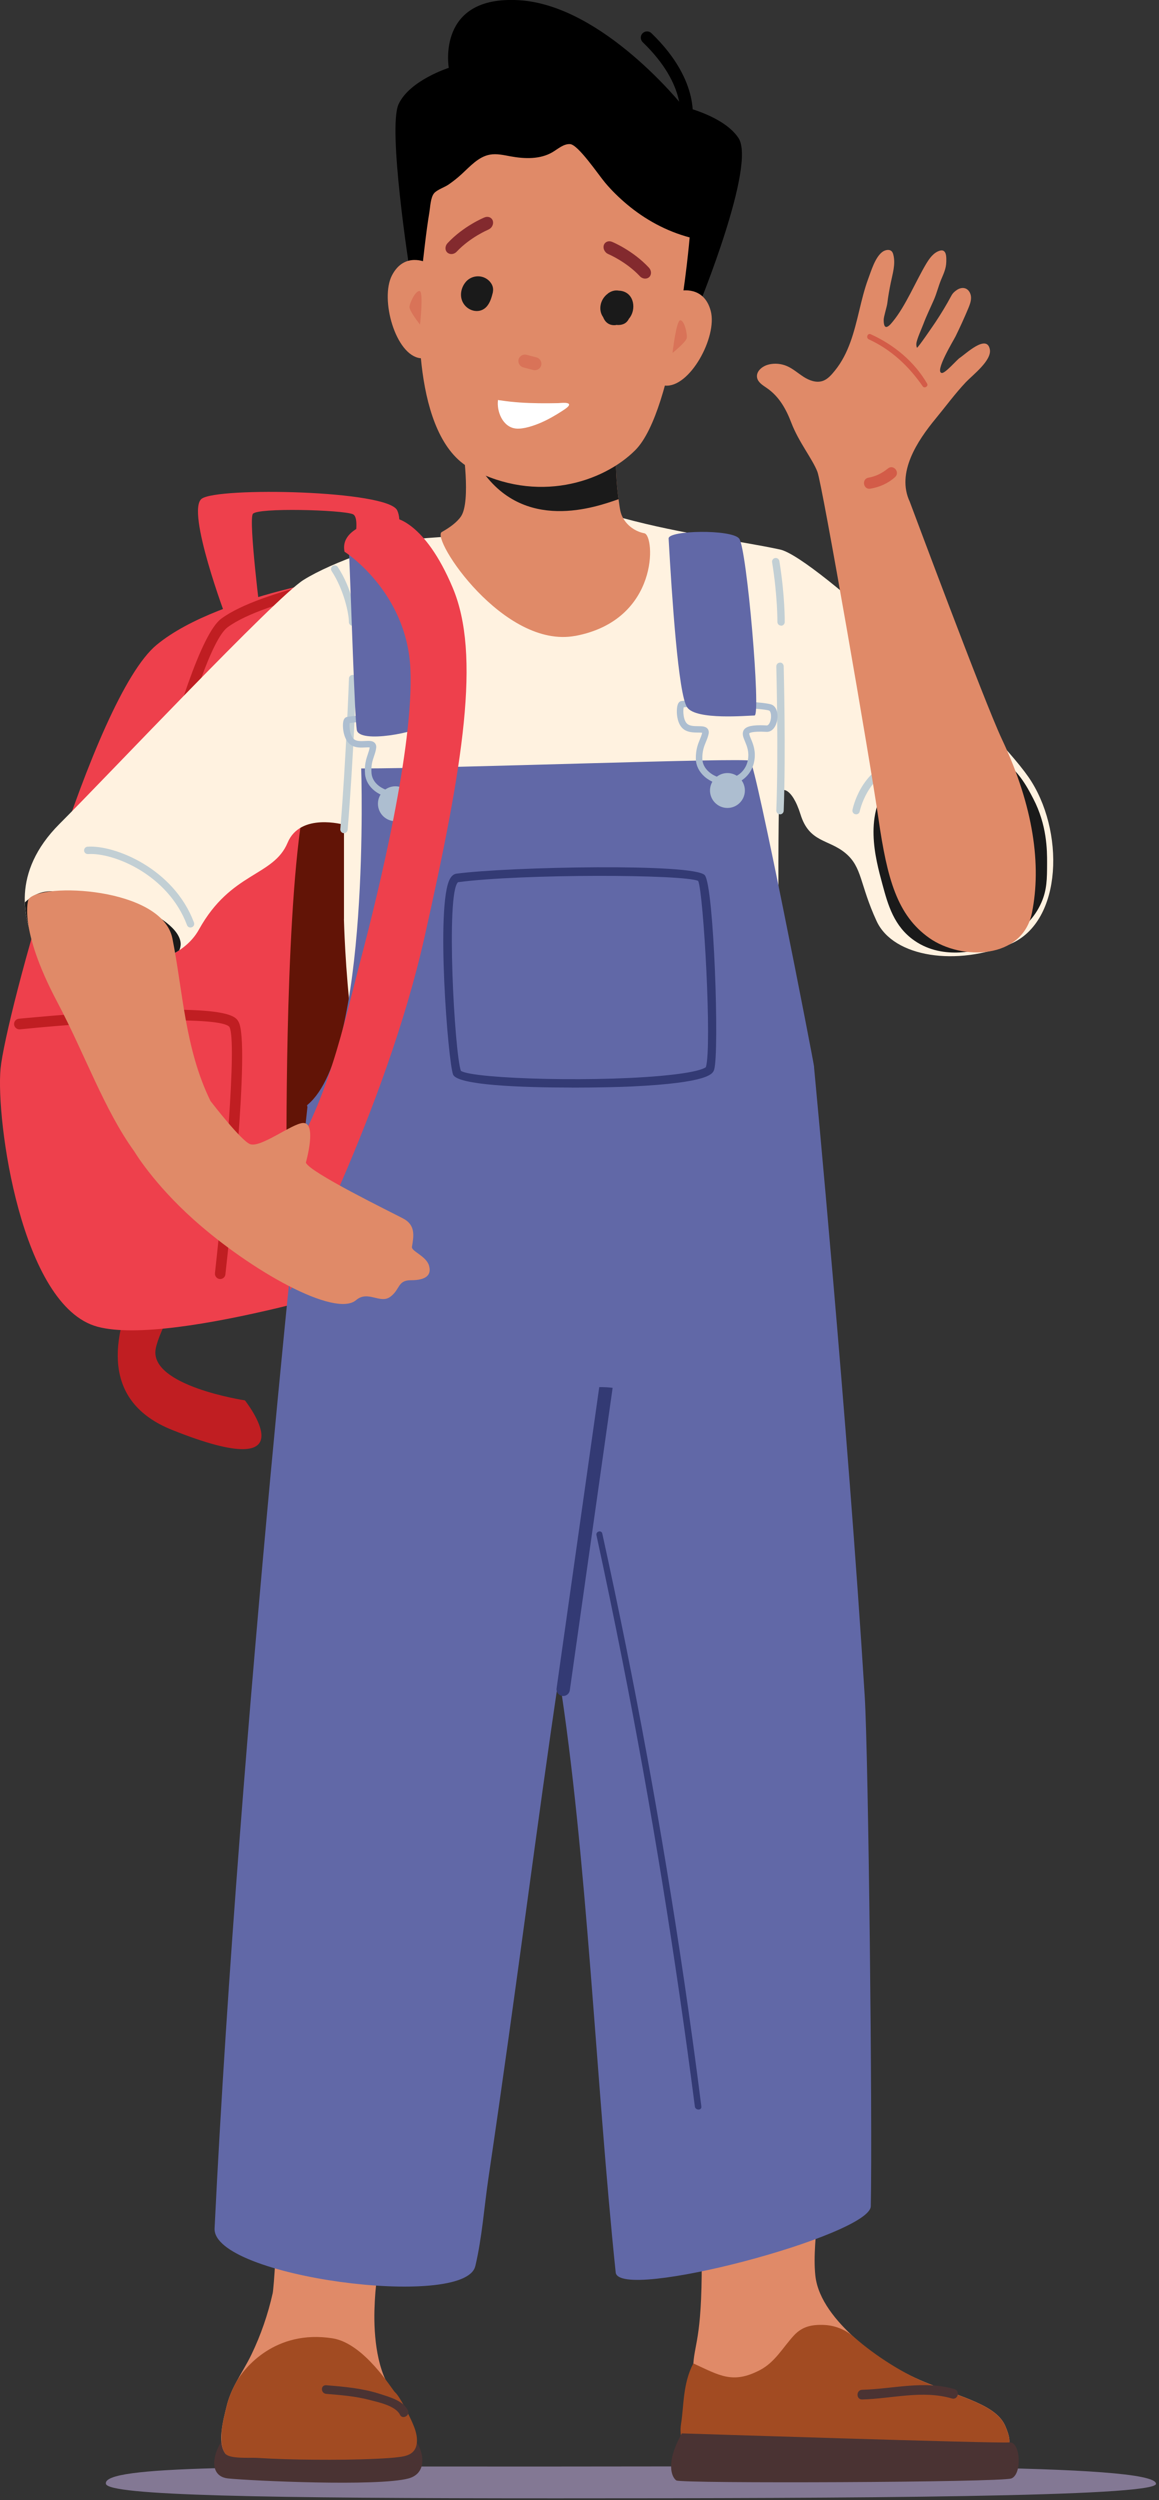
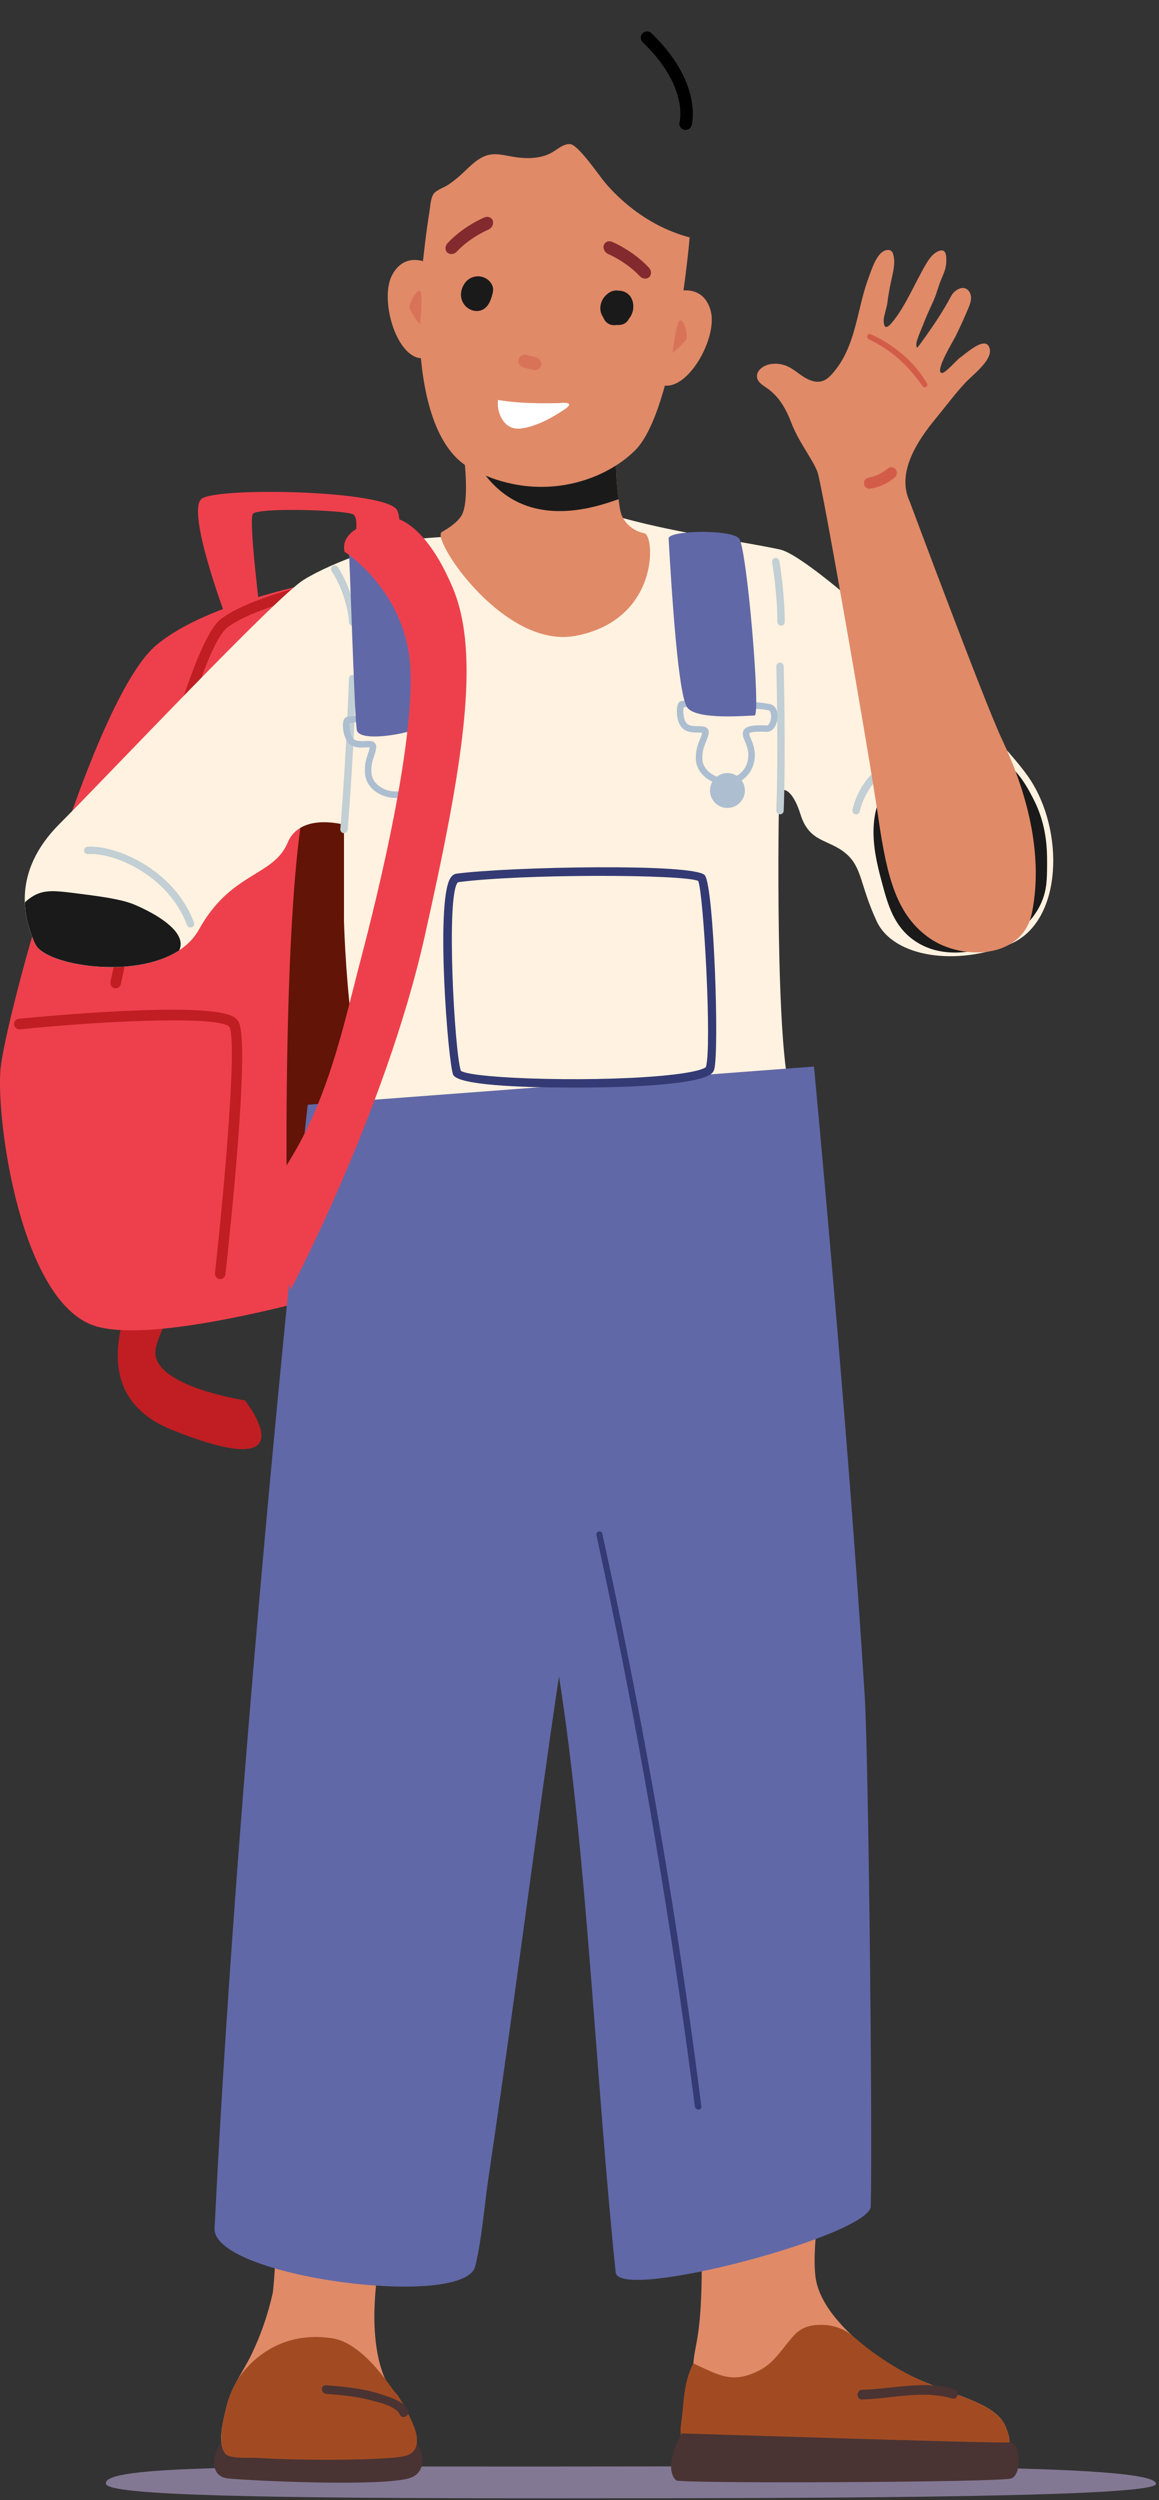
<svg xmlns="http://www.w3.org/2000/svg" width="212" height="457" viewBox="0 0 212 457" fill="none">
  <rect x="0" y="0" width="212" height="457" fill="#333333" stroke="none" />
  <g clip-path="url(#clip0_84_1273)">
    <path d="M38.47 214.5C38.47 214.5 5.6 251.01 31.45 261.37C57.3 271.73 44.8 255.98 44.8 255.98C44.8 255.98 27.25 253.34 28.48 246.56C29.71 239.78 46.04 215.45 46.04 215.45L38.46 214.5H38.47Z" fill="#C01E22" />
    <path d="M68.52 104.54C68.52 104.54 40.47 108.13 28.66 117.87C16.85 127.6 0.97 186.12 0.1 195.37C-0.77 204.61 3.82 238.77 17.84 242.52C31.86 246.28 73.63 232.75 73.63 232.75L68.52 104.54Z" fill="#EE404C" />
    <path d="M41.39 112.99C41.39 112.99 33.98 93.35 36.89 91.17C39.8 88.99 70.96 89.61 72.66 93.3C74.36 96.99 69.98 104.86 69.98 104.86L63.54 104.52C63.54 104.52 66.47 94.78 64.53 93.99C62.58 93.19 47.07 92.76 46.25 93.94C45.43 95.13 47.7 113.08 47.7 113.08L41.42 112.99H41.39Z" fill="#EE404C" />
    <path d="M40.32 233.8C40.32 233.8 40.22 233.8 40.17 233.8C39.64 233.73 39.26 233.25 39.32 232.71C41.1 216.7 43.39 190.33 41.97 187.73C40.5 185.76 20.93 186.41 3.65 188.16C3.12 188.21 2.64 187.82 2.58 187.29C2.52 186.76 2.9 186.28 3.43 186.22C3.52 186.22 12.86 185.27 22.33 184.82C42.05 183.87 43.13 185.85 43.65 186.81C45.79 190.72 42.01 225.93 41.23 232.95C41.18 233.43 40.78 233.79 40.31 233.8H40.32Z" fill="#C01E22" />
    <path d="M21.26 180.66C21.16 180.67 21.05 180.66 20.95 180.64C20.43 180.52 20.1 180 20.21 179.48C21.52 173.25 33.23 118.49 40.46 113.1C47.71 107.7 68.71 104.18 69.6 104.03C70.12 103.95 70.63 104.3 70.72 104.83C70.81 105.36 70.46 105.86 69.94 105.95C69.73 105.99 48.51 109.54 41.62 114.67C35.99 118.86 25.62 163.18 22.1 179.9C22.01 180.32 21.67 180.61 21.27 180.65L21.26 180.66Z" fill="#C01E22" />
    <path d="M55.22 149.38C52.02 169.86 52.42 213.03 52.42 213.03L66.48 210.22L84.31 152.47L55.21 149.38H55.22Z" fill="#621406" />
    <path d="M62.91 168C62.91 168 63.12 177.31 64.32 186.96C65.53 196.61 61.22 194.54 62.91 202.65C64.6 210.75 57.23 217.47 61.33 225.06C65.43 232.64 138.64 230.24 143.29 228.47C147.94 226.7 148.78 218.34 145.16 215.93C141.54 213.52 147.92 208 144.82 200.43C141.72 192.86 142.42 147.15 142.52 145.43C142.62 143.71 144.82 143.71 146.43 148.88C148.04 154.05 151.54 153.36 154.65 155.95C157.75 158.54 157.24 161.64 160.34 168.36C163.44 175.08 175.16 176.63 184.8 172.56C194.44 168.49 194.81 151.64 188.09 141.99C181.37 132.34 149.14 101.84 142.68 100.45C134.65 98.73 125.07 97.71 113.96 94.71C113.96 94.71 85.47 97.9 78.69 98.31C71.91 98.72 60.71 102.77 55.53 106C50.36 109.23 19.85 141.64 10.89 150.6C1.93 159.56 4.43 168.3 6.49 172.66C8.56 177.03 30.68 180.22 36.4 169.9C42.26 159.33 50.02 160.25 52.61 154.04C54.93 148.48 62.92 150.76 62.92 150.76V168H62.91Z" fill="#FFF2E0" />
    <path d="M105.24 116.24C120.68 113.33 119.81 97.85 117.86 97.48C116.09 97.14 114.69 96 113.97 94.7C113.45 93.76 113.41 93.13 113.14 91.25C112.71 88.36 112.63 84.92 112.63 83.02C112.63 82.13 112.65 81.59 112.65 81.59L84.61 81.27C84.61 81.27 86.2 91.64 84.32 94.4C83.57 95.5 82.19 96.48 80.81 97.25C78.75 98.41 92.12 118.7 105.25 116.23L105.24 116.24Z" fill="#E08A68" />
    <path d="M87.79 85.47C95.67 97.58 109.13 92.64 113.14 91.25C112.71 88.36 112.63 84.92 112.63 83.02L87.79 85.47Z" fill="#1A1A1A" />
-     <path d="M127.82 55.85C127.82 55.85 138.36 30.2 135.08 25.23C132.39 21.16 124.99 19.5 124.99 19.5C124.99 19.5 110.35 0.99 94.97 0.04C79.74 -0.9 82.09 12.4 82.09 12.4C82.09 12.4 74.94 14.67 72.91 19.04C70.88 23.41 74.9 49.16 74.9 49.16L127.81 55.85H127.82Z" fill="black" />
    <path d="M126.15 43.4C126.15 43.4 123.5 75.01 116.19 82.3C110.36 88.12 98.26 92.17 86.15 85.68C75.3 79.87 76.42 56.23 77.01 50.93C77.41 47.39 77.94 42.32 78.54 38.8C78.7 37.85 78.75 36.12 79.39 35.34C79.93 34.68 81.32 34.24 82.04 33.74C82.88 33.16 83.69 32.52 84.44 31.83C86 30.4 87.52 28.65 89.6 28.27C90.85 28.04 92.13 28.35 93.39 28.58C95.98 29.05 98.81 29.15 101.07 27.81C102.1 27.2 103.08 26.28 104.27 26.34C105.74 26.41 109.46 31.94 110.69 33.4C111.88 34.82 113.23 36.13 114.64 37.32C117.99 40.14 121.9 42.27 126.15 43.4Z" fill="#E08A68" />
    <path d="M124.42 53.17C124.42 53.17 128.77 52.12 130.01 56.86C131.25 61.6 126.13 70.99 121.59 70.48C117.16 69.98 124.42 53.17 124.42 53.17Z" fill="#E08A68" />
    <path d="M111.18 53.66C111.79 53.21 112.47 53 113.18 53.13C113.26 53.13 113.35 53.14 113.43 53.15C113.46 53.15 113.49 53.15 113.52 53.15C113.55 53.15 113.57 53.17 113.6 53.17C116.07 53.58 116.43 56.66 115.05 58.25C114.85 58.64 114.57 58.99 114.14 59.19C113.71 59.39 113.21 59.45 112.73 59.39C112.69 59.4 112.65 59.42 112.6 59.43C111.41 59.54 110.67 58.88 110.32 57.97C109.39 56.66 109.76 54.71 111.19 53.67L111.18 53.66Z" fill="#1A1A1A" />
    <path d="M85.24 51.48C86.39 50.22 88.37 50.17 89.55 51.42C89.65 51.53 89.74 51.65 89.83 51.78C90.11 52.19 90.25 52.69 90.18 53.22C90.18 53.28 90.16 53.34 90.15 53.4C90.15 53.42 90.15 53.44 90.15 53.46C89.92 54.37 89.67 55.28 89.05 56.01C87.84 57.41 85.74 56.96 84.8 55.51C83.98 54.25 84.28 52.56 85.25 51.48H85.24Z" fill="#1A1A1A" />
    <g opacity="0.5">
      <path d="M94.85 65.72C95 65.1 95.67 64.69 96.29 64.85C96.9 65.01 97.52 65.17 98.13 65.33C98.75 65.49 99.15 66.14 99 66.77C98.85 67.39 98.18 67.8 97.56 67.64C96.95 67.48 96.33 67.32 95.72 67.16C95.1 67 94.7 66.35 94.85 65.72Z" fill="#D15C48" />
    </g>
    <path d="M89.77 41.68C90.12 41.33 90.28 40.83 90.15 40.38C89.97 39.76 89.29 39.47 88.63 39.74C88.47 39.8 84.79 41.33 81.88 44.43C81.38 44.96 81.35 45.73 81.82 46.16C82.28 46.59 83.07 46.53 83.56 45.98C86.04 43.36 89.25 42.01 89.29 41.99C89.47 41.91 89.64 41.8 89.77 41.67V41.68Z" fill="#832A2E" />
    <path d="M110.82 46.14C110.47 45.79 110.31 45.29 110.44 44.84C110.62 44.22 111.3 43.93 111.96 44.21C112.12 44.27 115.79 45.81 118.69 48.92C119.19 49.45 119.21 50.23 118.75 50.65C118.29 51.08 117.5 51.02 117.01 50.46C114.54 47.84 111.33 46.47 111.29 46.46C111.11 46.38 110.94 46.27 110.81 46.14H110.82Z" fill="#832A2E" />
    <path d="M125.29 23.75C125.84 23.81 126.36 23.47 126.51 22.92C126.6 22.6 128.52 15.1 119.15 6.06C118.7 5.62 117.97 5.64 117.53 6.09C117.09 6.54 117.11 7.27 117.56 7.71C125.89 15.74 124.37 22.06 124.3 22.33C124.14 22.94 124.5 23.56 125.11 23.72C125.17 23.74 125.22 23.75 125.28 23.75H125.29Z" fill="black" />
    <path d="M103.94 74.28C103.7 74.57 103.21 74.87 102.82 75.13C101.57 75.94 100.27 76.69 98.9 77.28C97.66 77.81 95.79 78.46 94.41 78.34C91.95 78.12 90.8 75.17 91.1 73.08C91.09 73.16 91.55 73.18 91.59 73.19C93.9 73.55 96.25 73.68 98.59 73.71C99.76 73.73 100.94 73.71 102.11 73.69C102.43 73.69 104.69 73.37 103.95 74.28H103.94Z" fill="white" />
    <g opacity="0.5">
      <path d="M124.45 58.54C125.21 58.62 125.71 60.98 125.63 61.74C125.55 62.5 123.02 64.51 123.02 64.51C123.02 64.51 123.7 58.45 124.46 58.54H124.45Z" fill="#D15C48" />
    </g>
    <path d="M77.97 47.97C77.97 47.97 73.96 45.99 71.7 50.33C69.45 54.68 72.36 64.97 76.9 65.48C81.33 65.98 77.97 47.97 77.97 47.97Z" fill="#E08A68" />
    <g opacity="0.5">
      <path d="M76.75 53.2C75.99 53.12 74.98 55.3 74.9 56.06C74.82 56.82 76.83 59.34 76.83 59.34C76.83 59.34 77.51 53.28 76.75 53.2Z" fill="#D15C48" />
    </g>
    <path d="M182.11 138.18C185.96 140.14 187.83 143.73 189 145.99C191.51 150.81 191.54 155.36 191.53 157.83C191.52 160.66 191.51 162.63 190.5 164.95C187.98 170.75 181.84 172.75 180.73 173.11C179.4 173.54 172.74 175.71 167.29 171.96C163.5 169.35 162.41 165.34 161.43 161.73C160.07 156.72 157.91 148.79 162.92 142.65C167.44 137.11 176.11 135.1 182.11 138.17V138.18Z" fill="#1A1A1A" />
    <path d="M156.6 148.86C156.92 148.86 157.2 148.64 157.26 148.31C157.27 148.25 158.6 141.8 164.31 140.21C164.67 140.11 164.88 139.74 164.78 139.38C164.68 139.02 164.31 138.81 163.95 138.91C157.42 140.73 155.99 147.75 155.93 148.05C155.86 148.42 156.1 148.77 156.46 148.84C156.5 148.84 156.55 148.85 156.59 148.85L156.6 148.86Z" fill="#C2CFD4" />
    <path d="M6.5 172.66C5.61 170.79 4.65 168.11 4.55 164.95C5.08 164.45 5.65 164.02 6.25 163.69C8.3 162.57 10.32 162.83 14.35 163.35C18.61 163.89 22.35 164.39 24.73 165.42C28.89 167.22 33.02 169.86 33.05 172.57C33.05 172.97 32.95 173.35 32.8 173.7C24.44 179.21 8.26 176.36 6.51 172.66H6.5Z" fill="#1A1A1A" />
    <path d="M34.85 169.54C34.93 169.54 35.01 169.53 35.09 169.5C35.44 169.37 35.62 168.98 35.48 168.63C31.78 158.76 20.99 154.43 16.01 154.77C15.64 154.8 15.36 155.12 15.38 155.49C15.41 155.86 15.72 156.14 16.1 156.12C20.74 155.81 30.74 159.86 34.21 169.11C34.31 169.38 34.57 169.55 34.84 169.55L34.85 169.54Z" fill="#C2CFD4" />
    <path d="M142.68 148.86C143.04 148.86 143.34 148.57 143.35 148.21C143.76 137.45 143.35 121.95 143.35 121.79C143.34 121.42 143.02 121.07 142.66 121.13C142.29 121.13 141.99 121.45 142 121.82C142 121.98 142.41 137.44 142 148.15C141.99 148.52 142.28 148.84 142.65 148.85C142.65 148.85 142.67 148.85 142.68 148.85V148.86Z" fill="#C2CFD4" />
    <path d="M142.87 114.38C143.24 114.38 143.54 114.08 143.54 113.71C143.54 113.52 143.59 108.92 142.56 102.56C142.5 102.19 142.16 101.95 141.79 102C141.42 102.06 141.17 102.41 141.23 102.77C142.24 109.01 142.2 113.64 142.2 113.68C142.2 114.05 142.49 114.36 142.87 114.36V114.38Z" fill="#C2CFD4" />
    <path d="M62.92 152.3C63.27 152.3 63.56 152.03 63.59 151.68C64.65 138.88 65.17 124.21 65.18 124.07C65.19 123.7 64.9 123.38 64.53 123.37C64.15 123.37 63.84 123.65 63.83 124.02C63.83 124.17 63.3 138.8 62.25 151.57C62.22 151.94 62.5 152.27 62.87 152.3C62.89 152.3 62.91 152.3 62.93 152.3H62.92Z" fill="#C2CFD4" />
    <path d="M64.5 114.38C64.87 114.38 65.17 114.08 65.17 113.7C65.17 112.16 64.32 107.48 61.78 103.64C61.57 103.33 61.15 103.25 60.85 103.45C60.54 103.66 60.45 104.07 60.66 104.39C62.89 107.78 63.82 112.13 63.82 113.71C63.82 114.08 64.12 114.39 64.49 114.39L64.5 114.38Z" fill="#C2CFD4" />
    <path d="M211.45 454.03C211.45 450.22 153.84 450.87 100.26 450.87C46.68 450.87 18.71 450.62 19.37 454.03C19.78 456.18 48.14 456.68 101.72 456.68C155.29 456.68 211.45 456.45 211.45 454.03Z" fill="#837894" />
    <path d="M40.5 446.29C38.66 449.21 38.47 452.72 41.75 453.05C45.92 453.47 69.06 454.56 74.71 453.05C79.98 451.64 75.95 443.4 72.72 444.4C69.5 445.41 40.49 446.28 40.49 446.28L40.5 446.29Z" fill="#4A3333" />
    <path d="M40.74 447.58C40.76 447.63 40.78 447.69 40.8 447.74C40.88 447.95 40.98 448.15 41.11 448.34C41.15 448.41 41.2 448.48 41.26 448.55C42.21 449.74 73.87 449.26 75.13 447.57C75.24 447.43 72.11 437.48 72.03 437.4C68.93 433.78 68.37 426.88 68.49 422.36C68.62 417.38 69.2 414.48 70.18 409.59C63.53 409.07 56.87 408.55 50.22 408.03C50.81 408.07 50.08 418.26 49.88 419.18C49.02 423.04 47.72 426.81 46 430.38C45.13 432.19 44.12 433.75 43.25 435.37C42.49 436.77 41.83 438.22 41.43 439.93C41.17 441.02 40.73 442.64 40.55 444.25C40.41 445.44 40.42 446.63 40.74 447.58Z" fill="#E08A68" />
    <path d="M40.74 447.58C40.76 447.63 40.78 447.69 40.8 447.74C40.88 447.95 40.98 448.15 41.11 448.34C41.15 448.41 41.2 448.48 41.26 448.55C42.02 449.5 45.8 449.22 46.84 449.28C50.67 449.51 53.62 449.59 57.46 449.62C61.32 449.65 65.19 449.63 69.05 449.44C70.43 449.37 71.83 449.3 73.2 449.11C75.04 448.87 76.3 448.17 76.27 445.98C76.25 444.87 75.85 443.8 75.4 442.78C74.93 441.7 73.15 438.06 72.26 437.3C71.75 436.87 66.65 428.34 60.81 427.43C50.34 425.8 44.69 432.83 43.26 435.36C42.5 436.76 41.84 438.21 41.44 439.92C41.18 441.01 40.74 442.63 40.56 444.24C40.52 445.35 40.41 446.55 40.75 447.57L40.74 447.58Z" fill="#A24B22" />
    <path d="M59.69 436.01C63 436.28 66.32 436.57 69.47 437.59C71.3 438.18 73.75 438.83 74.62 440.62C75.06 441.54 73.62 442.34 73.17 441.42C72.37 439.77 69.27 439.13 67.58 438.69C65.01 438.02 62.34 437.8 59.69 437.59C58.62 437.5 58.61 435.92 59.69 436.01Z" fill="#4A3333" />
    <path d="M128.33 410.49C132.03 409.63 132.67 408.94 136.39 408.16C140.75 407.25 145.05 405.69 149.45 404.88C149.32 408.56 148.75 412.28 149.14 415.96C149.61 420.42 153.13 424.42 156.21 427.25C159.88 430.62 164.49 433.51 169.13 435.42C176.29 438.37 182.18 439.63 183.87 443.42C185.48 447.05 184.29 447.63 183.03 448.05C181.77 448.47 135.48 449.32 130.85 446.79C127.08 444.74 126.25 440.76 126.83 432C127.09 428.16 128.59 426.81 128.33 410.48V410.49Z" fill="#E08A68" />
    <path d="M124.58 443.04C125.11 439.75 124.87 435.75 126.82 432.02C131.62 434.22 134 435.82 138.95 433.27C141.77 431.81 143.14 429.17 145.21 426.92C146.79 425.2 148.6 424.93 150.56 424.98C152.62 425.03 154.6 425.8 156.15 427.16C160.32 430.83 165.44 433.92 169.12 435.44C176.28 438.39 182.17 439.65 183.86 443.44C184.49 444.85 184.69 445.81 184.63 446.47C184.53 447.5 183.79 447.82 183.02 448.07C181.76 448.49 131.05 450.6 126.42 448.07C124.9 447.24 124.21 445.38 124.58 443.04Z" fill="#A24B22" />
    <path d="M157.71 436.84C163.37 436.69 169.01 435.08 174.59 436.72C175.68 437.04 175.22 438.75 174.12 438.43C168.72 436.85 163.18 438.47 157.71 438.61C156.57 438.64 156.57 436.87 157.71 436.84Z" fill="#4A3333" />
    <path d="M124.72 444.81C121.7 450.2 122.84 452.8 123.71 453.41C124.58 454.01 182.96 453.77 184.98 453.05C187 452.33 186.69 446.24 184.62 446.46C182.55 446.68 124.71 444.81 124.71 444.81H124.72Z" fill="#4A3333" />
    <path d="M86.94 414.25C88.19 408.97 88.55 403.49 89.35 398.09C94.72 361.81 98.18 333.54 102.25 306.43C107.41 339.2 108.97 380.3 112.62 415.39C113.19 420.82 159.16 408.59 159.28 403.3C159.61 388.25 158.85 320.94 158.17 310.03C155.1 260.32 148.89 194.96 148.89 194.96L56.28 201.94C56.28 201.94 43.79 314.66 39.25 407.33C38.81 416.23 85.04 422.22 86.93 414.26L86.94 414.25Z" fill="#6168A7" />
-     <path d="M109.61 253.57L101.81 308.62C101.71 309.29 102.18 309.91 102.85 310.01C102.91 310.01 102.97 310.02 103.02 310.02C103.62 310.02 104.15 309.58 104.23 308.96L112.06 253.69C111.26 253.58 110.43 253.55 109.6 253.56L109.61 253.57Z" fill="#333A74" />
    <path d="M110.17 280.33C116.13 307.43 121.12 334.74 125.16 362.18C126.28 369.79 127.33 377.41 128.29 385.05C128.39 385.81 127.19 385.8 127.1 385.05C123.56 357.68 119.17 330.43 113.81 303.36C112.31 295.77 110.74 288.18 109.1 280.62C108.95 279.93 110.01 279.63 110.17 280.33Z" fill="#333A74" />
-     <path d="M66.07 140.47C82.4 140.47 136.21 138.45 137.22 139.06C138.23 139.66 148.81 193.94 148.9 194.94C148.99 195.94 145.68 213.02 143.87 213.02C142.06 213.02 52.46 205.12 56.29 201.92C67.78 192.31 66.07 140.47 66.07 140.47Z" fill="#6168A7" />
-     <path d="M75.51 146.92C75.51 145.16 74.08 143.73 72.32 143.73C70.56 143.73 69.13 145.16 69.13 146.92C69.13 148.68 70.56 150.11 72.32 150.11C74.08 150.11 75.51 148.68 75.51 146.92Z" fill="#ADBED0" />
    <path d="M72.28 145.86C72.58 145.86 72.88 145.84 73.17 145.78C75.49 145.38 77.21 143.5 77.46 141.11C77.65 139.3 77.04 138.06 76.59 137.16C76.39 136.76 76.18 136.34 76.23 136.16C76.25 136.13 76.61 135.72 79.35 135.69C80.19 135.69 80.86 134.97 81.09 133.82C81.34 132.59 81.07 131.12 80.06 130.69C78.57 130.05 65.3 130.61 63.42 131.07C62.9 131.2 62.8 131.81 62.77 132.01C62.61 133.06 62.87 135.37 64.25 136.22C65.06 136.72 66.05 136.67 66.84 136.63C67.08 136.62 67.43 136.6 67.62 136.63C67.55 137.06 67.43 137.42 67.29 137.83C66.98 138.75 66.63 139.79 66.77 141.48C66.87 142.67 67.51 143.78 68.57 144.6C69.62 145.41 70.97 145.86 72.27 145.86H72.28ZM75.81 131.6C77.75 131.6 79.24 131.66 79.6 131.79C79.89 131.92 80.11 132.75 79.94 133.6C79.83 134.14 79.59 134.51 79.35 134.52C76.6 134.54 75.33 134.95 75.09 135.87C74.93 136.48 75.21 137.04 75.54 137.69C75.94 138.5 76.45 139.52 76.29 140.99C76.1 142.85 74.76 144.31 72.98 144.62C71.76 144.83 70.35 144.46 69.31 143.66C68.51 143.05 68.04 142.24 67.96 141.38C67.84 139.93 68.13 139.06 68.42 138.21C68.58 137.75 68.74 137.27 68.81 136.73C68.87 136.27 68.71 135.98 68.57 135.82C68.17 135.38 67.53 135.41 66.79 135.45C66.13 135.48 65.37 135.52 64.88 135.22C64.01 134.69 63.85 132.81 63.95 132.18C65.77 131.85 71.77 131.59 75.81 131.59V131.6Z" fill="#ADBED0" />
    <path d="M136.25 144.5C136.25 142.74 134.82 141.31 133.06 141.31C131.3 141.31 129.87 142.74 129.87 144.5C129.87 146.26 131.3 147.69 133.06 147.69C134.82 147.69 136.25 146.26 136.25 144.5Z" fill="#ADBED0" />
    <path d="M132.85 143.48C133.03 143.48 133.22 143.48 133.4 143.45C135.74 143.2 137.58 141.43 137.98 139.06C138.28 137.26 137.75 135.99 137.36 135.06C137.19 134.65 137.01 134.22 137.06 134.04C137.06 134.04 137.44 133.62 140.21 133.78C141.04 133.82 141.76 133.16 142.07 132.03C142.4 130.82 142.22 129.34 141.24 128.84C139.79 128.1 126.52 127.82 124.61 128.15C124.08 128.25 123.95 128.84 123.9 129.04C123.67 130.08 123.78 132.41 125.1 133.34C125.87 133.89 126.87 133.9 127.66 133.91C127.9 133.91 128.25 133.91 128.44 133.95C128.34 134.37 128.2 134.73 128.03 135.13C127.66 136.03 127.25 137.04 127.28 138.74C127.3 139.93 127.87 141.08 128.88 141.97C129.96 142.92 131.44 143.47 132.84 143.47L132.85 143.48ZM139.08 132.57C137.15 132.57 136.2 132.92 135.94 133.68C135.74 134.28 135.99 134.86 136.27 135.53C136.62 136.37 137.06 137.41 136.81 138.87C136.5 140.71 135.07 142.09 133.27 142.28C132.03 142.41 130.65 141.96 129.67 141.09C128.91 140.43 128.49 139.59 128.47 138.73C128.44 137.28 128.79 136.42 129.13 135.6C129.32 135.15 129.51 134.68 129.62 134.15C129.71 133.69 129.57 133.39 129.44 133.22C129.07 132.76 128.43 132.75 127.69 132.74C127.02 132.74 126.27 132.72 125.79 132.38C124.96 131.79 124.91 129.91 125.06 129.29C127.79 128.97 139.65 129.41 140.71 129.9C140.99 130.05 141.16 130.89 140.93 131.73C140.79 132.26 140.52 132.59 140.28 132.61C139.84 132.59 139.44 132.57 139.08 132.57Z" fill="#ADBED0" />
    <path d="M63.85 101.13C64.21 109.23 64.86 130.79 65.26 133.41C65.66 136.03 76.75 133.81 77.96 132.4C79.17 130.99 78.36 98.54 76.75 98.54C75.14 98.54 63.7 97.67 63.85 101.12V101.13Z" fill="#6168A7" />
    <path d="M122.3 98.45C122.9 109.03 124.06 126.87 125.68 129.28C127.29 131.7 136.82 130.79 138.02 130.79C139.22 130.79 136.61 100.16 135.2 98.44C133.79 96.72 122.22 96.92 122.3 98.44V98.45Z" fill="#6168A7" />
    <path d="M104.59 198.81C109.48 198.81 113.71 198.69 115.38 198.61C129.89 197.93 130.4 196.24 130.63 195.52C131.6 192.38 130.6 162.14 128.93 160C127.18 157.75 93.07 158.44 83.51 159.7C83.03 159.76 82.64 160.07 82.33 160.6C79.66 165.23 81.97 194.23 82.88 196.43C83.68 198.37 95.31 198.8 104.6 198.8L104.59 198.81ZM127.71 161.03C128.7 163.29 130.25 191.38 129.12 195.06C129.09 195.09 128.43 195.8 123.3 196.41C110.63 197.93 86.49 197.26 84.3 195.74C83.14 192.43 81.53 163.26 83.78 161.26C95.55 159.71 125.13 159.81 127.71 161.03Z" fill="#333A74" />
    <path d="M63.02 100.85C63.02 100.85 74.43 108.1 75.07 122.29C75.71 136.48 69.26 162.93 66.04 175.18C62.82 187.43 60.01 201.64 51.85 213.88C49.27 217.75 53.14 235.81 53.14 235.81C53.14 235.81 70.56 202.91 77.65 171.3C84.75 139.69 87.97 119.7 82.81 107.44C77.65 95.18 72.13 94.67 72.13 94.67C72.13 94.67 61.94 95.51 63.02 100.83V100.85Z" fill="#EE404C" />
-     <path d="M5.22 164.38C7.43 161.26 29.65 162.15 31.54 171.56C33.44 181.06 33.82 191.74 38.51 201.27C38.8 201.65 44.12 208.53 45.74 209.14C47.66 209.87 53.33 205.44 55.38 205.28C58.07 205.07 55.95 212.51 55.95 212.51C56.48 214.24 71.7 221.65 73.77 222.75C76.02 223.95 75.7 225.9 75.35 227.92C75.22 228.72 77.93 229.58 78.46 231.31C78.99 233.03 77.99 234.03 75.14 234.02C72.69 234.02 73.21 235.74 71.36 237.07C69.5 238.39 67.3 235.81 65.13 237.66C61.31 240.91 45.96 232.35 35.46 222.97C28.01 216.31 24.55 210.45 24.55 210.45C19.06 202.87 15.51 192.66 10.45 183.12C3.23 169.49 5.21 164.39 5.21 164.39L5.22 164.38Z" fill="#E08A68" />
    <path d="M140.6 66.63C141.72 66.36 142.92 66.47 143.97 66.93C145.07 67.41 145.98 68.24 147 68.89C148.01 69.54 149.26 70.01 150.41 69.66C151.38 69.36 152.08 68.53 152.72 67.74C155.27 64.6 156.24 60.64 157.17 56.78C157.64 54.83 158.11 52.86 158.81 50.97C159.37 49.47 160.07 47.07 161.37 46.07C161.89 45.67 162.73 45.49 163.15 45.99C163.28 46.15 163.35 46.34 163.4 46.54C163.86 48.28 163.26 50.06 162.92 51.76C162.67 52.99 162.45 54.22 162.3 55.47C162.23 56.06 161.65 57.85 161.64 58.45C161.64 58.83 161.64 60.09 162.37 59.69C162.77 59.47 163.01 59.13 163.3 58.79C165.64 55.97 167.55 51.33 169.42 48.21C170.02 47.22 170.75 46.19 171.86 45.84C172.06 45.78 172.27 45.74 172.46 45.8C173.18 46.03 173.1 47.27 173.09 47.86C173.06 49.11 172.61 50.01 172.15 51.11C171.65 52.31 171.35 53.6 170.82 54.81C170.18 56.28 169.47 57.71 168.91 59.21C168.63 59.96 167.71 61.97 167.62 62.77C167.59 63.04 167.62 63.31 167.72 63.56C167.81 63.76 170.9 59.21 171.12 58.88C172.15 57.33 173.12 55.73 174 54.09C174.26 53.6 174.57 53.31 175.03 53C175.49 52.69 176.09 52.53 176.6 52.73C177.25 52.97 177.61 53.71 177.62 54.4C177.63 55.09 177.37 55.76 177.1 56.4C176.38 58.12 175.61 59.81 174.79 61.48C174.43 62.21 170.88 68 172.27 68.18C172.91 68.26 175.04 65.75 175.55 65.42C176.59 64.75 180.52 60.96 181.06 63.88C181.43 65.89 177.91 68.56 176.68 69.85C174.7 71.95 172.99 74.29 171.15 76.52C167.82 80.56 163.91 86.4 166.41 91.71C166.68 92.4 180.05 128.3 183.25 135.09C189.11 147.5 190.49 158.19 188.77 166.81C187.05 175.43 175.84 175.6 169.98 171.46C164.12 167.32 162.28 160.72 160.68 149.6C159.13 138.82 150.42 88.61 149.52 86.25C148.62 83.9 146.1 80.82 144.75 77.29C143.78 74.75 142.5 72.46 140.26 70.93C139.52 70.42 138.64 69.9 138.48 69.02C138.27 67.87 139.45 66.91 140.59 66.64L140.6 66.63Z" fill="#E08A68" />
    <path d="M162.41 85.64C161.36 86.5 160.19 87.08 158.85 87.32C157.56 87.55 157.9 89.55 159.2 89.33C160.87 89.05 162.45 88.36 163.71 87.22C164.69 86.34 163.44 84.8 162.41 85.64Z" fill="#D35C48" />
    <path d="M169.59 70.13C167.25 66.09 163.5 63.01 159.28 61.1C158.69 60.83 158.34 61.76 158.92 62.03C163.04 63.93 166.23 66.93 168.79 70.63C169.09 71.07 169.87 70.6 169.59 70.13Z" fill="#D35C48" />
  </g>
  <defs>
    <clipPath id="clip0_84_1273">
      <rect width="211.45" height="456.68" fill="white" transform="matrix(-1 0 0 1 211.45 0)" />
    </clipPath>
  </defs>
</svg>